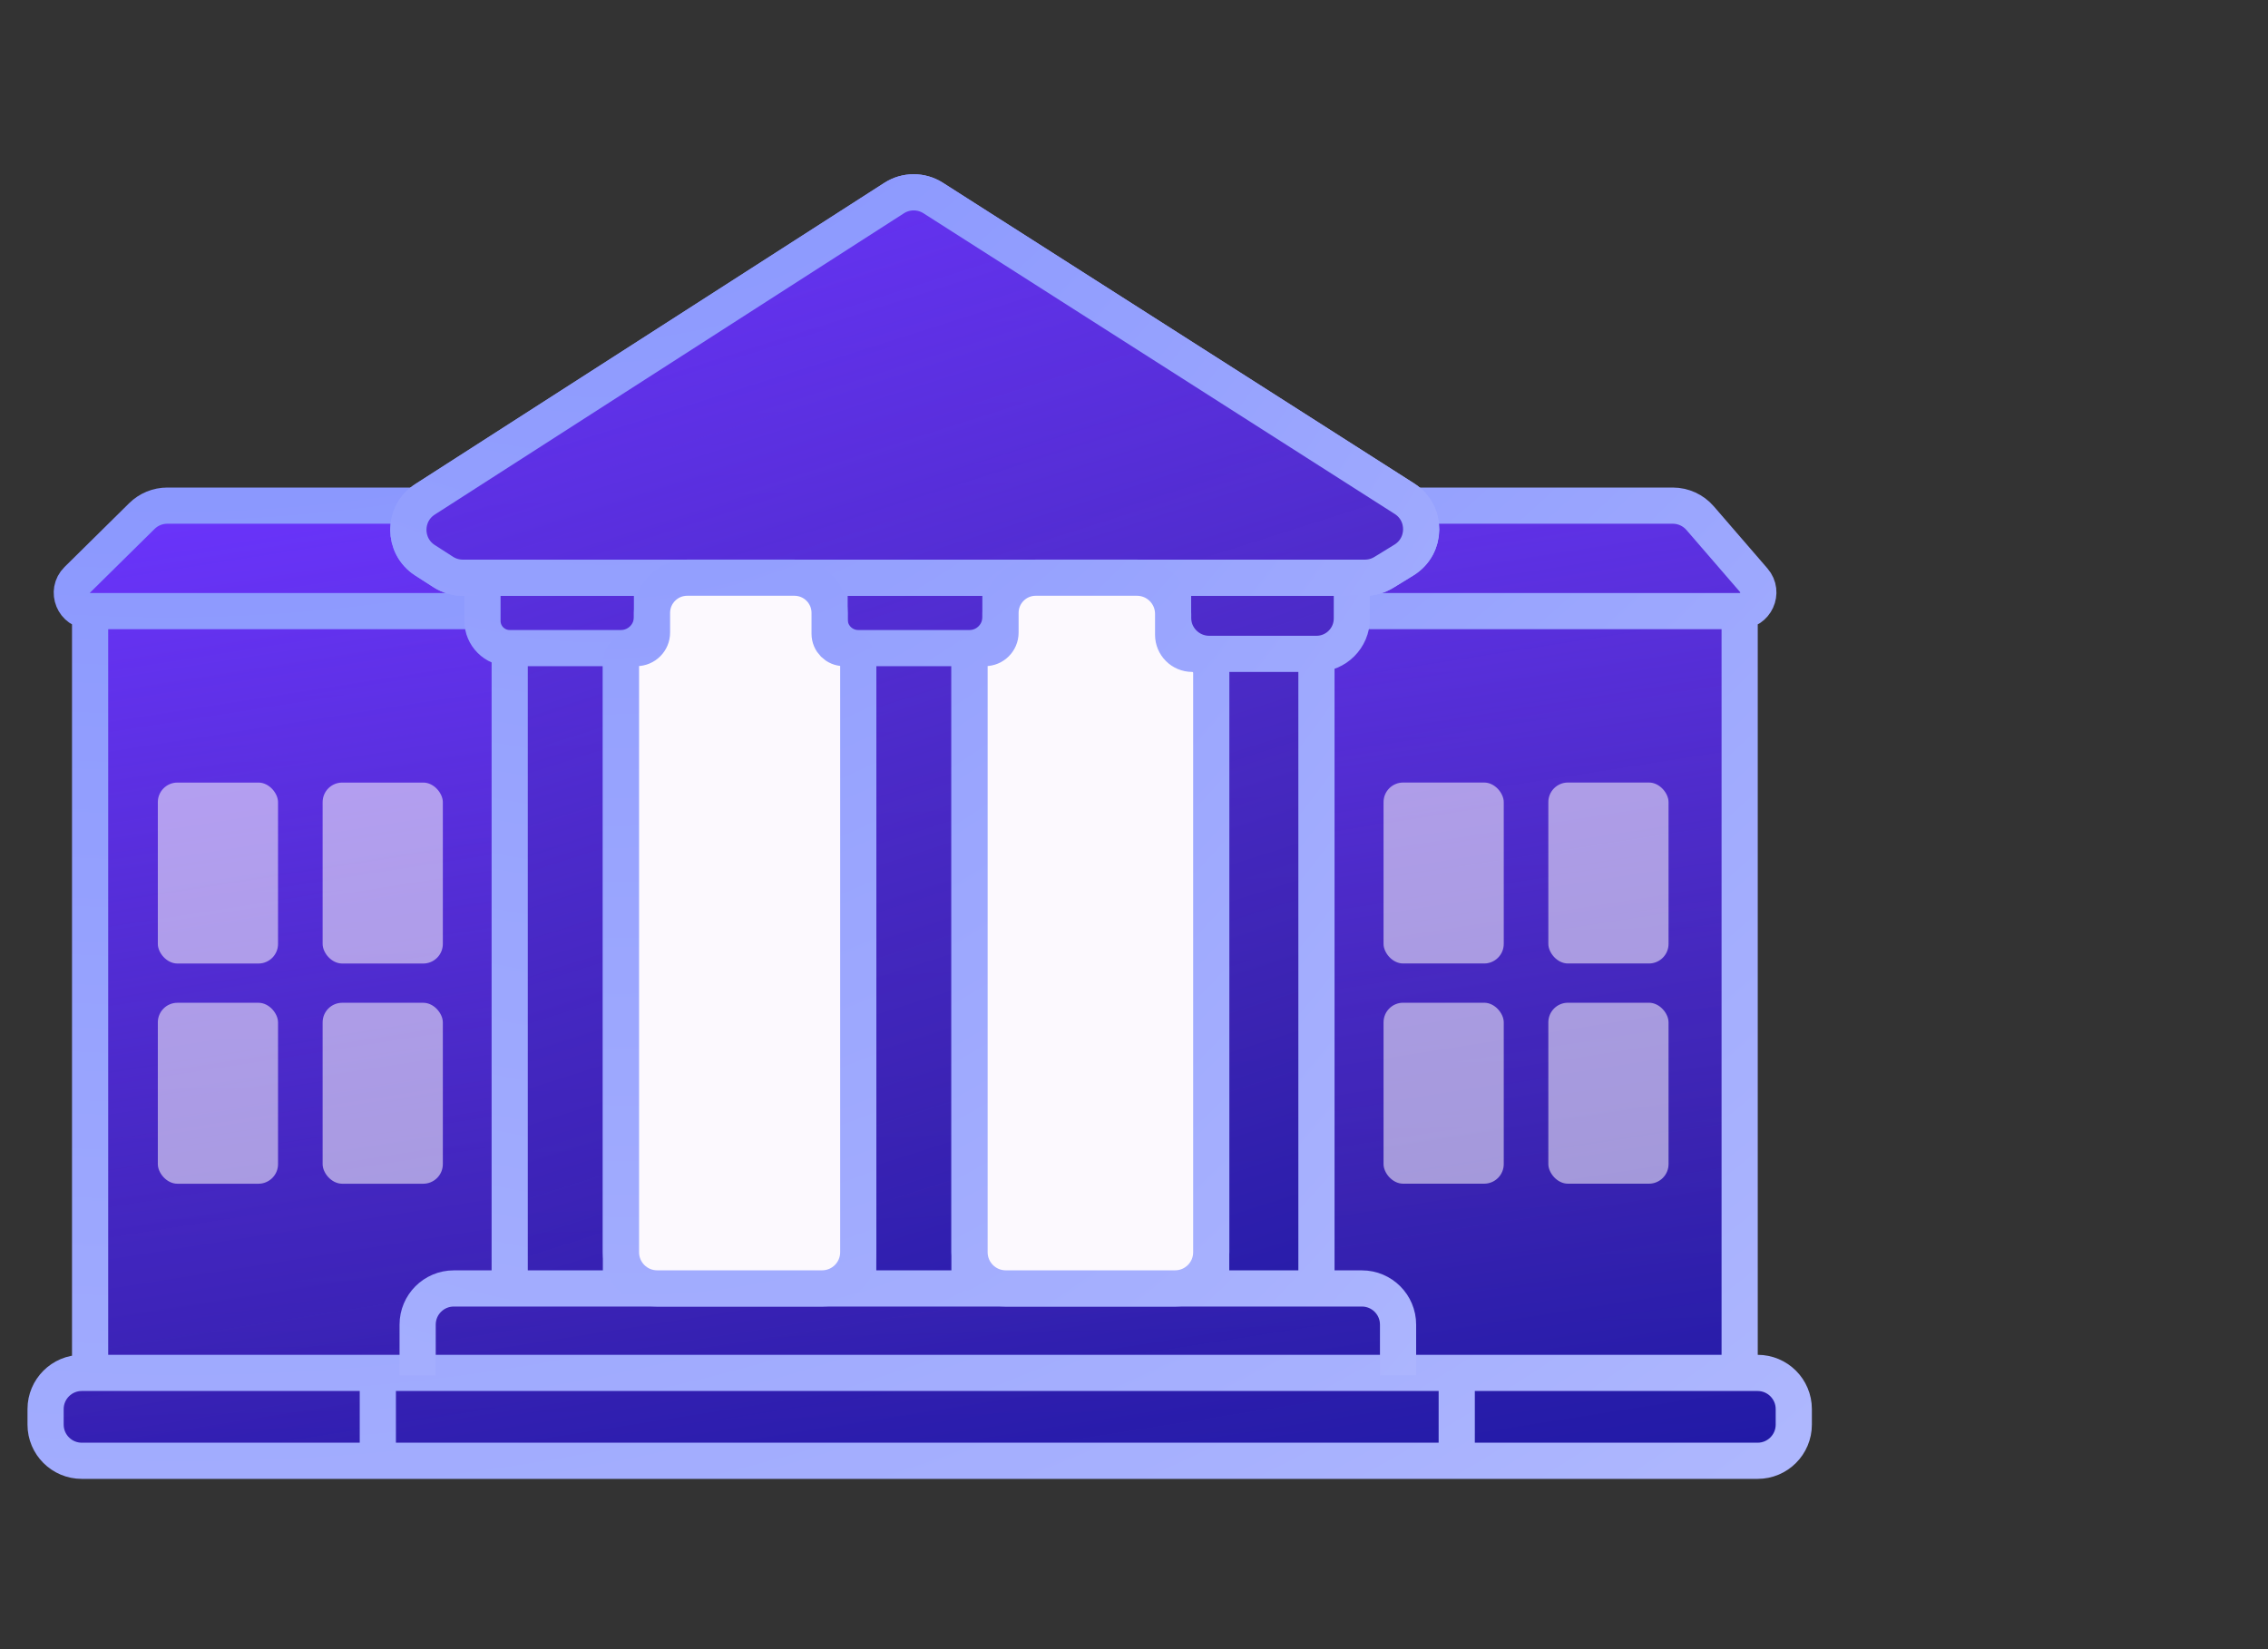
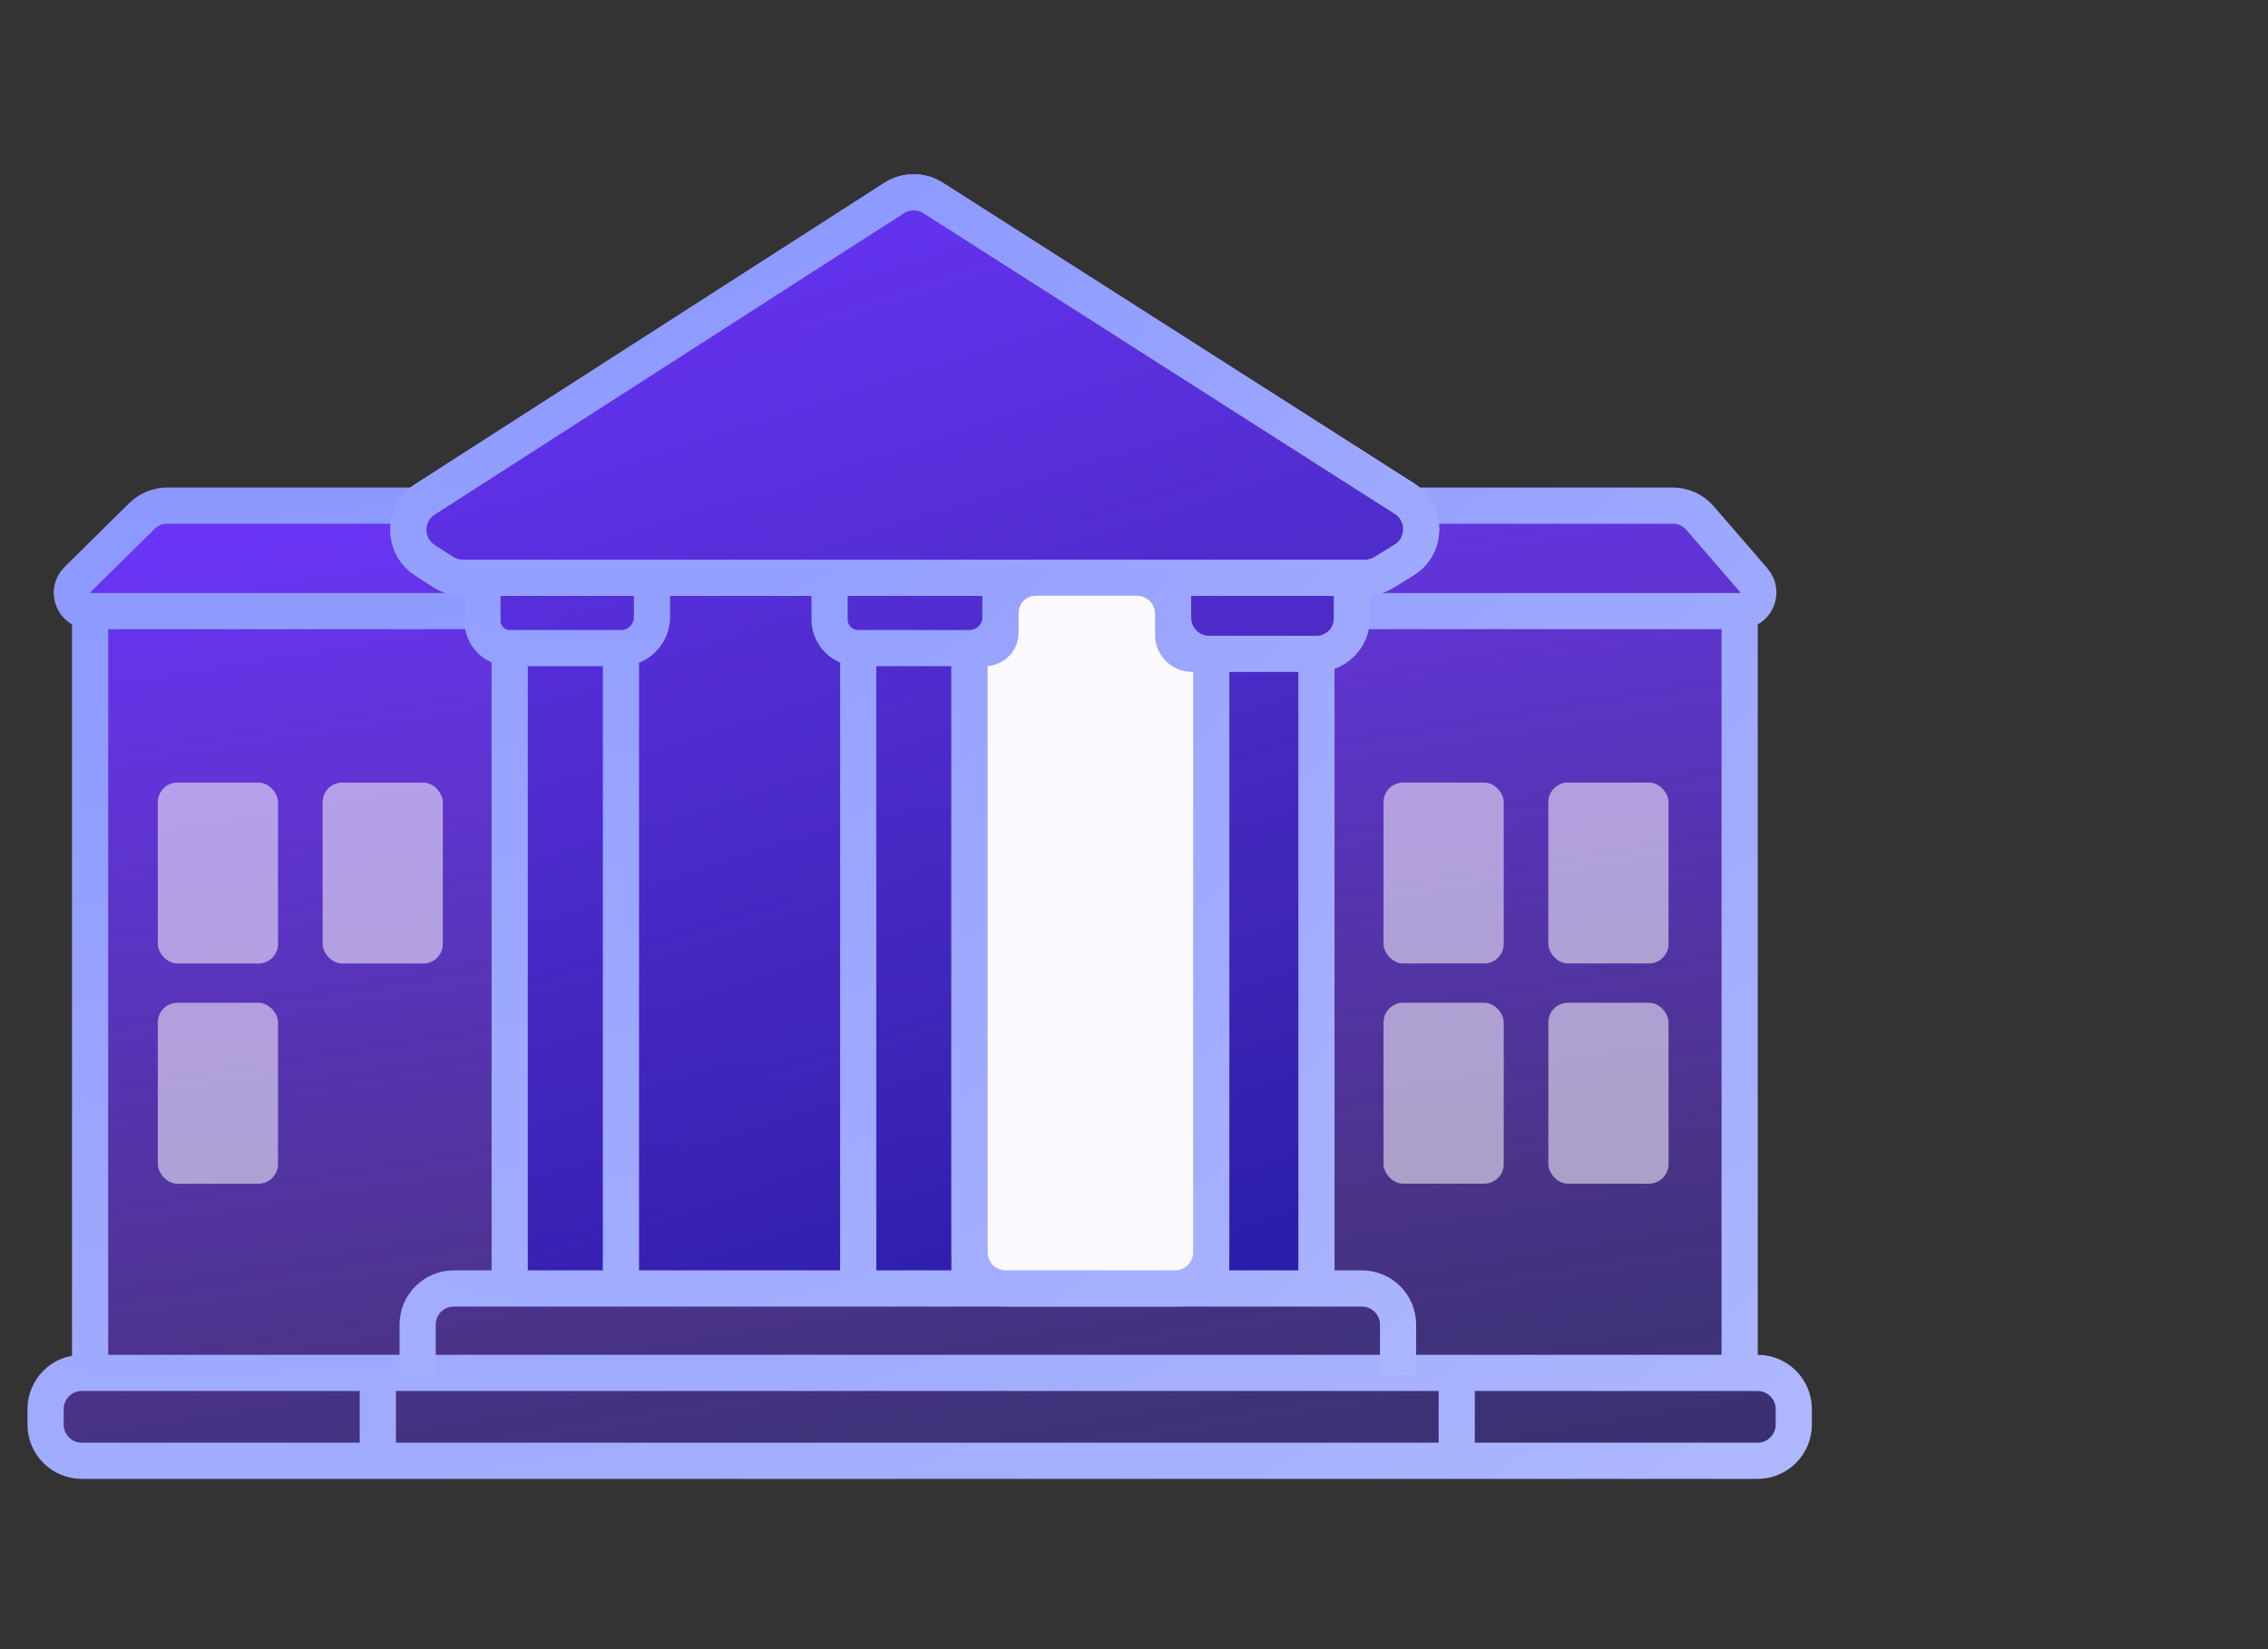
<svg xmlns="http://www.w3.org/2000/svg" width="110" height="80" viewBox="0 0 110 80" fill="none">
  <rect x="0" y="0" width="110" height="80" fill="#333333" stroke="none" />
-   <path d="M87 68.354V69.107C87 70.076 86.214 70.862 85.245 70.862H70.653H18.325H3.966C2.997 70.862 2.211 70.076 2.211 69.107V68.354C2.211 67.385 2.997 66.599 3.966 66.599H4.37V29.644C3.578 29.644 3.184 28.684 3.748 28.127L6.881 25.034C7.21 24.709 7.652 24.528 8.114 24.528H20.087H68.771H81.13C81.64 24.528 82.125 24.75 82.458 25.136L85.06 28.148C85.566 28.734 85.15 29.644 84.375 29.644V66.599H85.245C86.214 66.599 87 67.385 87 68.354Z" fill="#D9D9D9" />
-   <path d="M87 68.354V69.107C87 70.076 86.214 70.862 85.245 70.862H70.653H18.325H3.966C2.997 70.862 2.211 70.076 2.211 69.107V68.354C2.211 67.385 2.997 66.599 3.966 66.599H4.37V29.644C3.578 29.644 3.184 28.684 3.748 28.127L6.881 25.034C7.21 24.709 7.652 24.528 8.114 24.528H20.087H68.771H81.13C81.64 24.528 82.125 24.75 82.458 25.136L85.06 28.148C85.566 28.734 85.15 29.644 84.375 29.644V66.599H85.245C86.214 66.599 87 67.385 87 68.354Z" fill="url(#paint0_linear_3038_4241)" />
  <path d="M87 68.354V69.107C87 70.076 86.214 70.862 85.245 70.862H70.653H18.325H3.966C2.997 70.862 2.211 70.076 2.211 69.107V68.354C2.211 67.385 2.997 66.599 3.966 66.599H4.37V29.644C3.578 29.644 3.184 28.684 3.748 28.127L6.881 25.034C7.21 24.709 7.652 24.528 8.114 24.528H20.087H68.771H81.13C81.64 24.528 82.125 24.75 82.458 25.136L85.06 28.148C85.566 28.734 85.15 29.644 84.375 29.644V66.599H85.245C86.214 66.599 87 67.385 87 68.354Z" fill="url(#paint1_linear_3038_4241)" />
  <path d="M70.653 66.599V70.862M70.653 66.599H18.325M70.653 66.599H84.375M70.653 70.862H85.245C86.214 70.862 87 70.076 87 69.107V68.354C87 67.385 86.214 66.599 85.245 66.599H84.375M70.653 70.862H18.325M18.325 66.599V70.862M18.325 66.599H4.37M18.325 70.862H3.966C2.997 70.862 2.211 70.076 2.211 69.107V68.354C2.211 67.385 2.997 66.599 3.966 66.599H4.37M4.37 66.599V29.644M4.37 29.644V29.644C3.578 29.644 3.184 28.684 3.748 28.127L6.881 25.034C7.21 24.709 7.652 24.528 8.114 24.528H20.087H68.771H81.13C81.64 24.528 82.125 24.75 82.458 25.136L85.06 28.148C85.566 28.734 85.15 29.644 84.375 29.644V29.644M4.37 29.644H23.311H65.664H84.375M84.375 29.644V66.599" stroke="url(#paint2_radial_3038_4241)" stroke-width="1.755" />
-   <path d="M20.611 24.224L43.365 9.608C43.941 9.238 44.68 9.236 45.257 9.605L68.116 24.192C69.208 24.889 69.194 26.489 68.089 27.167L67.114 27.766C66.838 27.935 66.52 28.025 66.196 28.025H65.566V30.003C65.566 30.951 64.797 31.719 63.849 31.719V62.502H61.18H58.743H47.021H44.218H41.624H30.117H27.367H24.721V31.439C23.992 31.439 23.401 30.848 23.401 30.119V28.025H22.445C22.108 28.025 21.779 27.928 21.495 27.746L20.611 27.177C19.536 26.486 19.536 24.915 20.611 24.224Z" fill="#D9D9D9" />
  <path d="M20.611 24.224L43.365 9.608C43.941 9.238 44.68 9.236 45.257 9.605L68.116 24.192C69.208 24.889 69.194 26.489 68.089 27.167L67.114 27.766C66.838 27.935 66.52 28.025 66.196 28.025H65.566V30.003C65.566 30.951 64.797 31.719 63.849 31.719V62.502H61.18H58.743H47.021H44.218H41.624H30.117H27.367H24.721V31.439C23.992 31.439 23.401 30.848 23.401 30.119V28.025H22.445C22.108 28.025 21.779 27.928 21.495 27.746L20.611 27.177C19.536 26.486 19.536 24.915 20.611 24.224Z" fill="url(#paint3_linear_3038_4241)" />
-   <path d="M20.611 24.224L43.365 9.608C43.941 9.238 44.68 9.236 45.257 9.605L68.116 24.192C69.208 24.889 69.194 26.489 68.089 27.167L67.114 27.766C66.838 27.935 66.52 28.025 66.196 28.025H65.566V30.003C65.566 30.951 64.797 31.719 63.849 31.719V62.502H61.18H58.743H47.021H44.218H41.624H30.117H27.367H24.721V31.439C23.992 31.439 23.401 30.848 23.401 30.119V28.025H22.445C22.108 28.025 21.779 27.928 21.495 27.746L20.611 27.177C19.536 26.486 19.536 24.915 20.611 24.224Z" fill="url(#paint4_linear_3038_4241)" />
+   <path d="M20.611 24.224L43.365 9.608C43.941 9.238 44.68 9.236 45.257 9.605L68.116 24.192C69.208 24.889 69.194 26.489 68.089 27.167L67.114 27.766C66.838 27.935 66.52 28.025 66.196 28.025H65.566V30.003C65.566 30.951 64.797 31.719 63.849 31.719V62.502H58.743H47.021H44.218H41.624H30.117H27.367H24.721V31.439C23.992 31.439 23.401 30.848 23.401 30.119V28.025H22.445C22.108 28.025 21.779 27.928 21.495 27.746L20.611 27.177C19.536 26.486 19.536 24.915 20.611 24.224Z" fill="url(#paint4_linear_3038_4241)" />
  <path d="M23.401 28.025H22.445C22.108 28.025 21.779 27.928 21.495 27.746L20.611 27.177C19.536 26.486 19.536 24.915 20.611 24.224L43.365 9.608C43.941 9.238 44.68 9.236 45.257 9.605L68.116 24.192C69.208 24.889 69.194 26.489 68.089 27.167L67.114 27.766C66.838 27.935 66.52 28.025 66.196 28.025H65.566M23.401 28.025V30.119C23.401 30.848 23.992 31.439 24.721 31.439V31.439M23.401 28.025H31.622M31.622 28.025V29.934C31.622 30.765 30.948 31.439 30.117 31.439V31.439M31.622 28.025H40.235M40.235 28.025V30.05C40.235 30.817 40.857 31.439 41.624 31.439V31.439M40.235 28.025H48.522M48.522 28.025V29.937C48.522 30.766 47.85 31.439 47.021 31.439V31.439M48.522 28.025H56.894M56.894 28.025V29.965C56.894 30.934 57.68 31.719 58.649 31.719H58.743M56.894 28.025H65.566M65.566 28.025V30.003C65.566 30.951 64.797 31.719 63.849 31.719V31.719M24.721 31.439V62.502M24.721 31.439H27.367H30.117M24.721 62.502H22.01C21.041 62.502 20.256 63.288 20.256 64.257V66.72M24.721 62.502H27.367H30.117M67.807 66.72V64.257C67.807 63.288 67.022 62.502 66.052 62.502H63.849M30.117 31.439V62.502M30.117 62.502H41.624M41.624 31.439V62.502M41.624 31.439H44.218H47.021M41.624 62.502H44.218H47.021M47.021 31.439V62.502M47.021 62.502H58.743M58.743 31.719V62.502M58.743 31.719H61.18H63.849M58.743 62.502H61.18H63.849M63.849 31.719V62.502" stroke="url(#paint5_radial_3038_4241)" stroke-width="1.755" />
  <path d="M20.613 24.224L43.367 9.608C43.943 9.238 44.682 9.236 45.259 9.605L68.118 24.192C69.21 24.889 69.196 26.489 68.091 27.167L67.116 27.766C66.84 27.935 66.522 28.025 66.198 28.025H65.568H56.896H48.524H40.237H31.623H23.403H22.446C22.11 28.025 21.78 27.928 21.497 27.746L20.613 27.177C19.538 26.486 19.538 24.915 20.613 24.224Z" fill="#D9D9D9" />
  <path d="M20.613 24.224L43.367 9.608C43.943 9.238 44.682 9.236 45.259 9.605L68.118 24.192C69.21 24.889 69.196 26.489 68.091 27.167L67.116 27.766C66.84 27.935 66.522 28.025 66.198 28.025H65.568H56.896H48.524H40.237H31.623H23.403H22.446C22.11 28.025 21.78 27.928 21.497 27.746L20.613 27.177C19.538 26.486 19.538 24.915 20.613 24.224Z" fill="url(#paint6_linear_3038_4241)" />
  <path d="M20.613 24.224L43.367 9.608C43.943 9.238 44.682 9.236 45.259 9.605L68.118 24.192C69.21 24.889 69.196 26.489 68.091 27.167L67.116 27.766C66.84 27.935 66.522 28.025 66.198 28.025H65.568H56.896H48.524H40.237H31.623H23.403H22.446C22.11 28.025 21.78 27.928 21.497 27.746L20.613 27.177C19.538 26.486 19.538 24.915 20.613 24.224Z" fill="url(#paint7_linear_3038_4241)" />
  <path d="M20.613 24.224L43.367 9.608C43.943 9.238 44.682 9.236 45.259 9.605L68.118 24.192C69.21 24.889 69.196 26.489 68.091 27.167L67.116 27.766C66.84 27.935 66.522 28.025 66.198 28.025H65.568H56.896H48.524H40.237H31.623H23.403H22.446C22.11 28.025 21.78 27.928 21.497 27.746L20.613 27.177C19.538 26.486 19.538 24.915 20.613 24.224Z" stroke="url(#paint8_radial_3038_4241)" stroke-width="1.755" />
  <path d="M48.526 29.73V30.686C48.526 31.101 48.19 31.437 47.775 31.437C47.361 31.437 47.024 31.773 47.024 32.187V60.745C47.024 61.715 47.81 62.5 48.779 62.5H56.992C57.961 62.5 58.747 61.715 58.747 60.745V32.642C58.747 32.131 58.333 31.717 57.822 31.717C57.312 31.717 56.898 31.303 56.898 30.793V29.778C56.898 28.808 56.112 28.023 55.143 28.023H50.233C49.29 28.023 48.526 28.787 48.526 29.73Z" fill="#FCF9FE" stroke="url(#paint9_radial_3038_4241)" stroke-width="1.755" />
-   <path d="M31.623 29.73V30.684C31.623 31.1 31.286 31.437 30.871 31.437C30.455 31.437 30.118 31.773 30.118 32.189V60.745C30.118 61.715 30.904 62.5 31.873 62.5H39.871C40.84 62.5 41.626 61.715 41.626 60.745V32.131C41.626 31.747 41.315 31.437 40.931 31.437C40.548 31.437 40.237 31.126 40.237 30.742V29.73C40.237 28.787 39.473 28.023 38.53 28.023H33.33C32.387 28.023 31.623 28.787 31.623 29.73Z" fill="#FCF9FE" stroke="url(#paint10_radial_3038_4241)" stroke-width="1.755" />
  <g opacity="0.55">
    <rect x="7.655" y="37.962" width="5.83" height="8.778" rx="0.951" fill="#FCF9FE" />
    <rect x="7.655" y="48.644" width="5.83" height="8.778" rx="0.951" fill="#FCF9FE" />
    <rect x="15.648" y="37.962" width="5.83" height="8.778" rx="0.951" fill="#FCF9FE" />
    <rect x="67.103" y="37.96" width="5.83" height="8.778" rx="0.951" fill="#FCF9FE" />
    <rect x="67.103" y="48.642" width="5.83" height="8.778" rx="0.951" fill="#FCF9FE" />
    <rect x="75.096" y="37.96" width="5.83" height="8.778" rx="0.951" fill="#FCF9FE" />
    <rect x="75.096" y="48.642" width="5.83" height="8.778" rx="0.951" fill="#FCF9FE" />
-     <rect x="15.648" y="48.644" width="5.83" height="8.778" rx="0.951" fill="#FCF9FE" />
  </g>
  <defs>
    <linearGradient id="paint0_linear_3038_4241" x1="23.471" y1="18.979" x2="24.712" y2="78.617" gradientUnits="userSpaceOnUse">
      <stop offset="0.165" stop-color="#1C2069" />
      <stop offset="0.959" stop-color="#121185" />
    </linearGradient>
    <linearGradient id="paint1_linear_3038_4241" x1="13.472" y1="14.754" x2="34.562" y2="148.629" gradientUnits="userSpaceOnUse">
      <stop offset="0.059" stop-color="#6B34FD" />
      <stop offset="0.372" stop-color="#6B34FD" stop-opacity="0.43" />
      <stop offset="0.627" stop-color="#1922FA" stop-opacity="0.13" />
    </linearGradient>
    <radialGradient id="paint2_radial_3038_4241" cx="0" cy="0" r="1" gradientUnits="userSpaceOnUse" gradientTransform="translate(8.481 -89.811) rotate(85.046) scale(351.165 278.754)">
      <stop stop-color="#5467FD" />
      <stop offset="1" stop-color="white" />
    </radialGradient>
    <linearGradient id="paint3_linear_3038_4241" x1="31.394" y1="2.088" x2="34.519" y2="76.281" gradientUnits="userSpaceOnUse">
      <stop offset="0.165" stop-color="#1C2069" />
      <stop offset="0.959" stop-color="#121185" />
    </linearGradient>
    <linearGradient id="paint4_linear_3038_4241" x1="25.242" y1="-3.175" x2="74.724" y2="151.952" gradientUnits="userSpaceOnUse">
      <stop offset="0.059" stop-color="#6B34FD" />
      <stop offset="0.372" stop-color="#6B34FD" stop-opacity="0.43" />
      <stop offset="0.627" stop-color="#1922FA" stop-opacity="0.13" />
    </linearGradient>
    <radialGradient id="paint5_radial_3038_4241" cx="0" cy="0" r="1" gradientUnits="userSpaceOnUse" gradientTransform="translate(22.171 -133.433) rotate(87.549) scale(436.219 171.988)">
      <stop stop-color="#5467FD" />
      <stop offset="1" stop-color="white" />
    </radialGradient>
    <linearGradient id="paint6_linear_3038_4241" x1="31.396" y1="2.088" x2="34.52" y2="76.281" gradientUnits="userSpaceOnUse">
      <stop offset="0.165" stop-color="#1C2069" />
      <stop offset="0.959" stop-color="#121185" />
    </linearGradient>
    <linearGradient id="paint7_linear_3038_4241" x1="25.244" y1="-3.175" x2="74.725" y2="151.952" gradientUnits="userSpaceOnUse">
      <stop offset="0.059" stop-color="#6B34FD" />
      <stop offset="0.372" stop-color="#6B34FD" stop-opacity="0.43" />
      <stop offset="0.627" stop-color="#1922FA" stop-opacity="0.13" />
    </linearGradient>
    <radialGradient id="paint8_radial_3038_4241" cx="0" cy="0" r="1" gradientUnits="userSpaceOnUse" gradientTransform="translate(22.173 -133.433) rotate(87.549) scale(436.219 171.988)">
      <stop stop-color="#5467FD" />
      <stop offset="1" stop-color="white" />
    </radialGradient>
    <radialGradient id="paint9_radial_3038_4241" cx="0" cy="0" r="1" gradientUnits="userSpaceOnUse" gradientTransform="translate(22.173 -133.436) rotate(87.549) scale(436.219 171.988)">
      <stop stop-color="#5467FD" />
      <stop offset="1" stop-color="white" />
    </radialGradient>
    <radialGradient id="paint10_radial_3038_4241" cx="0" cy="0" r="1" gradientUnits="userSpaceOnUse" gradientTransform="translate(22.173 -133.436) rotate(87.549) scale(436.219 171.988)">
      <stop stop-color="#5467FD" />
      <stop offset="1" stop-color="white" />
    </radialGradient>
  </defs>
</svg>